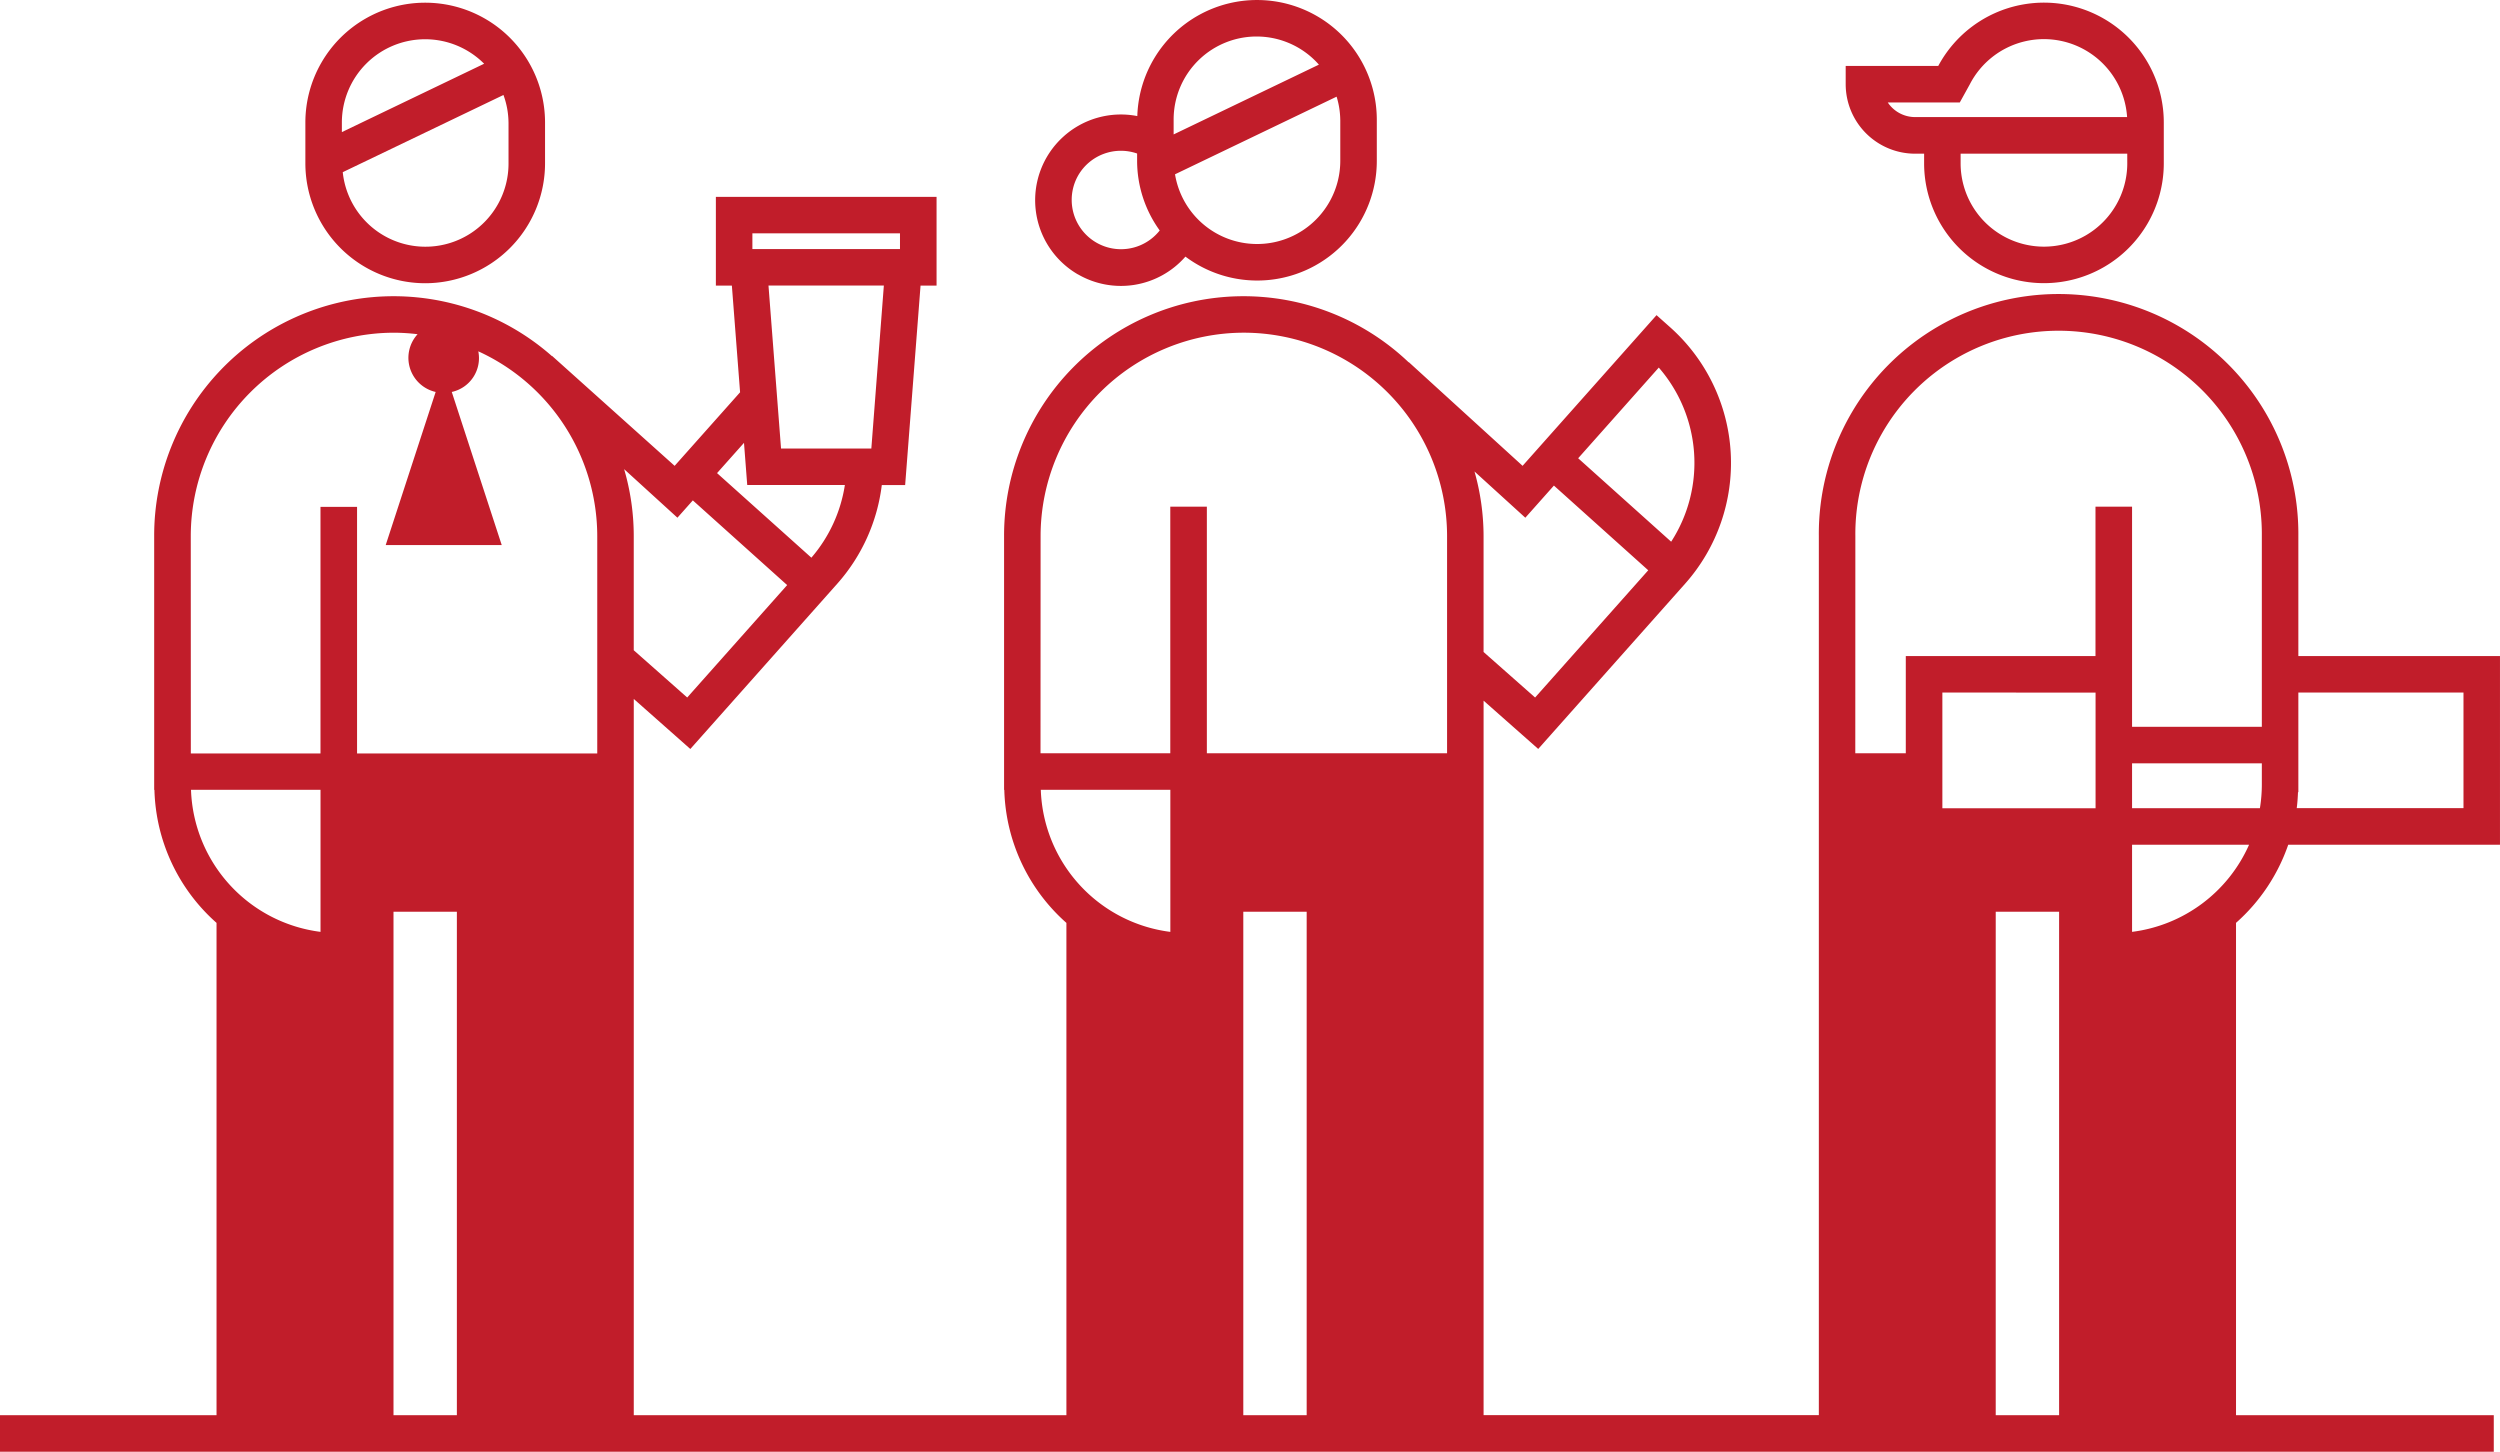
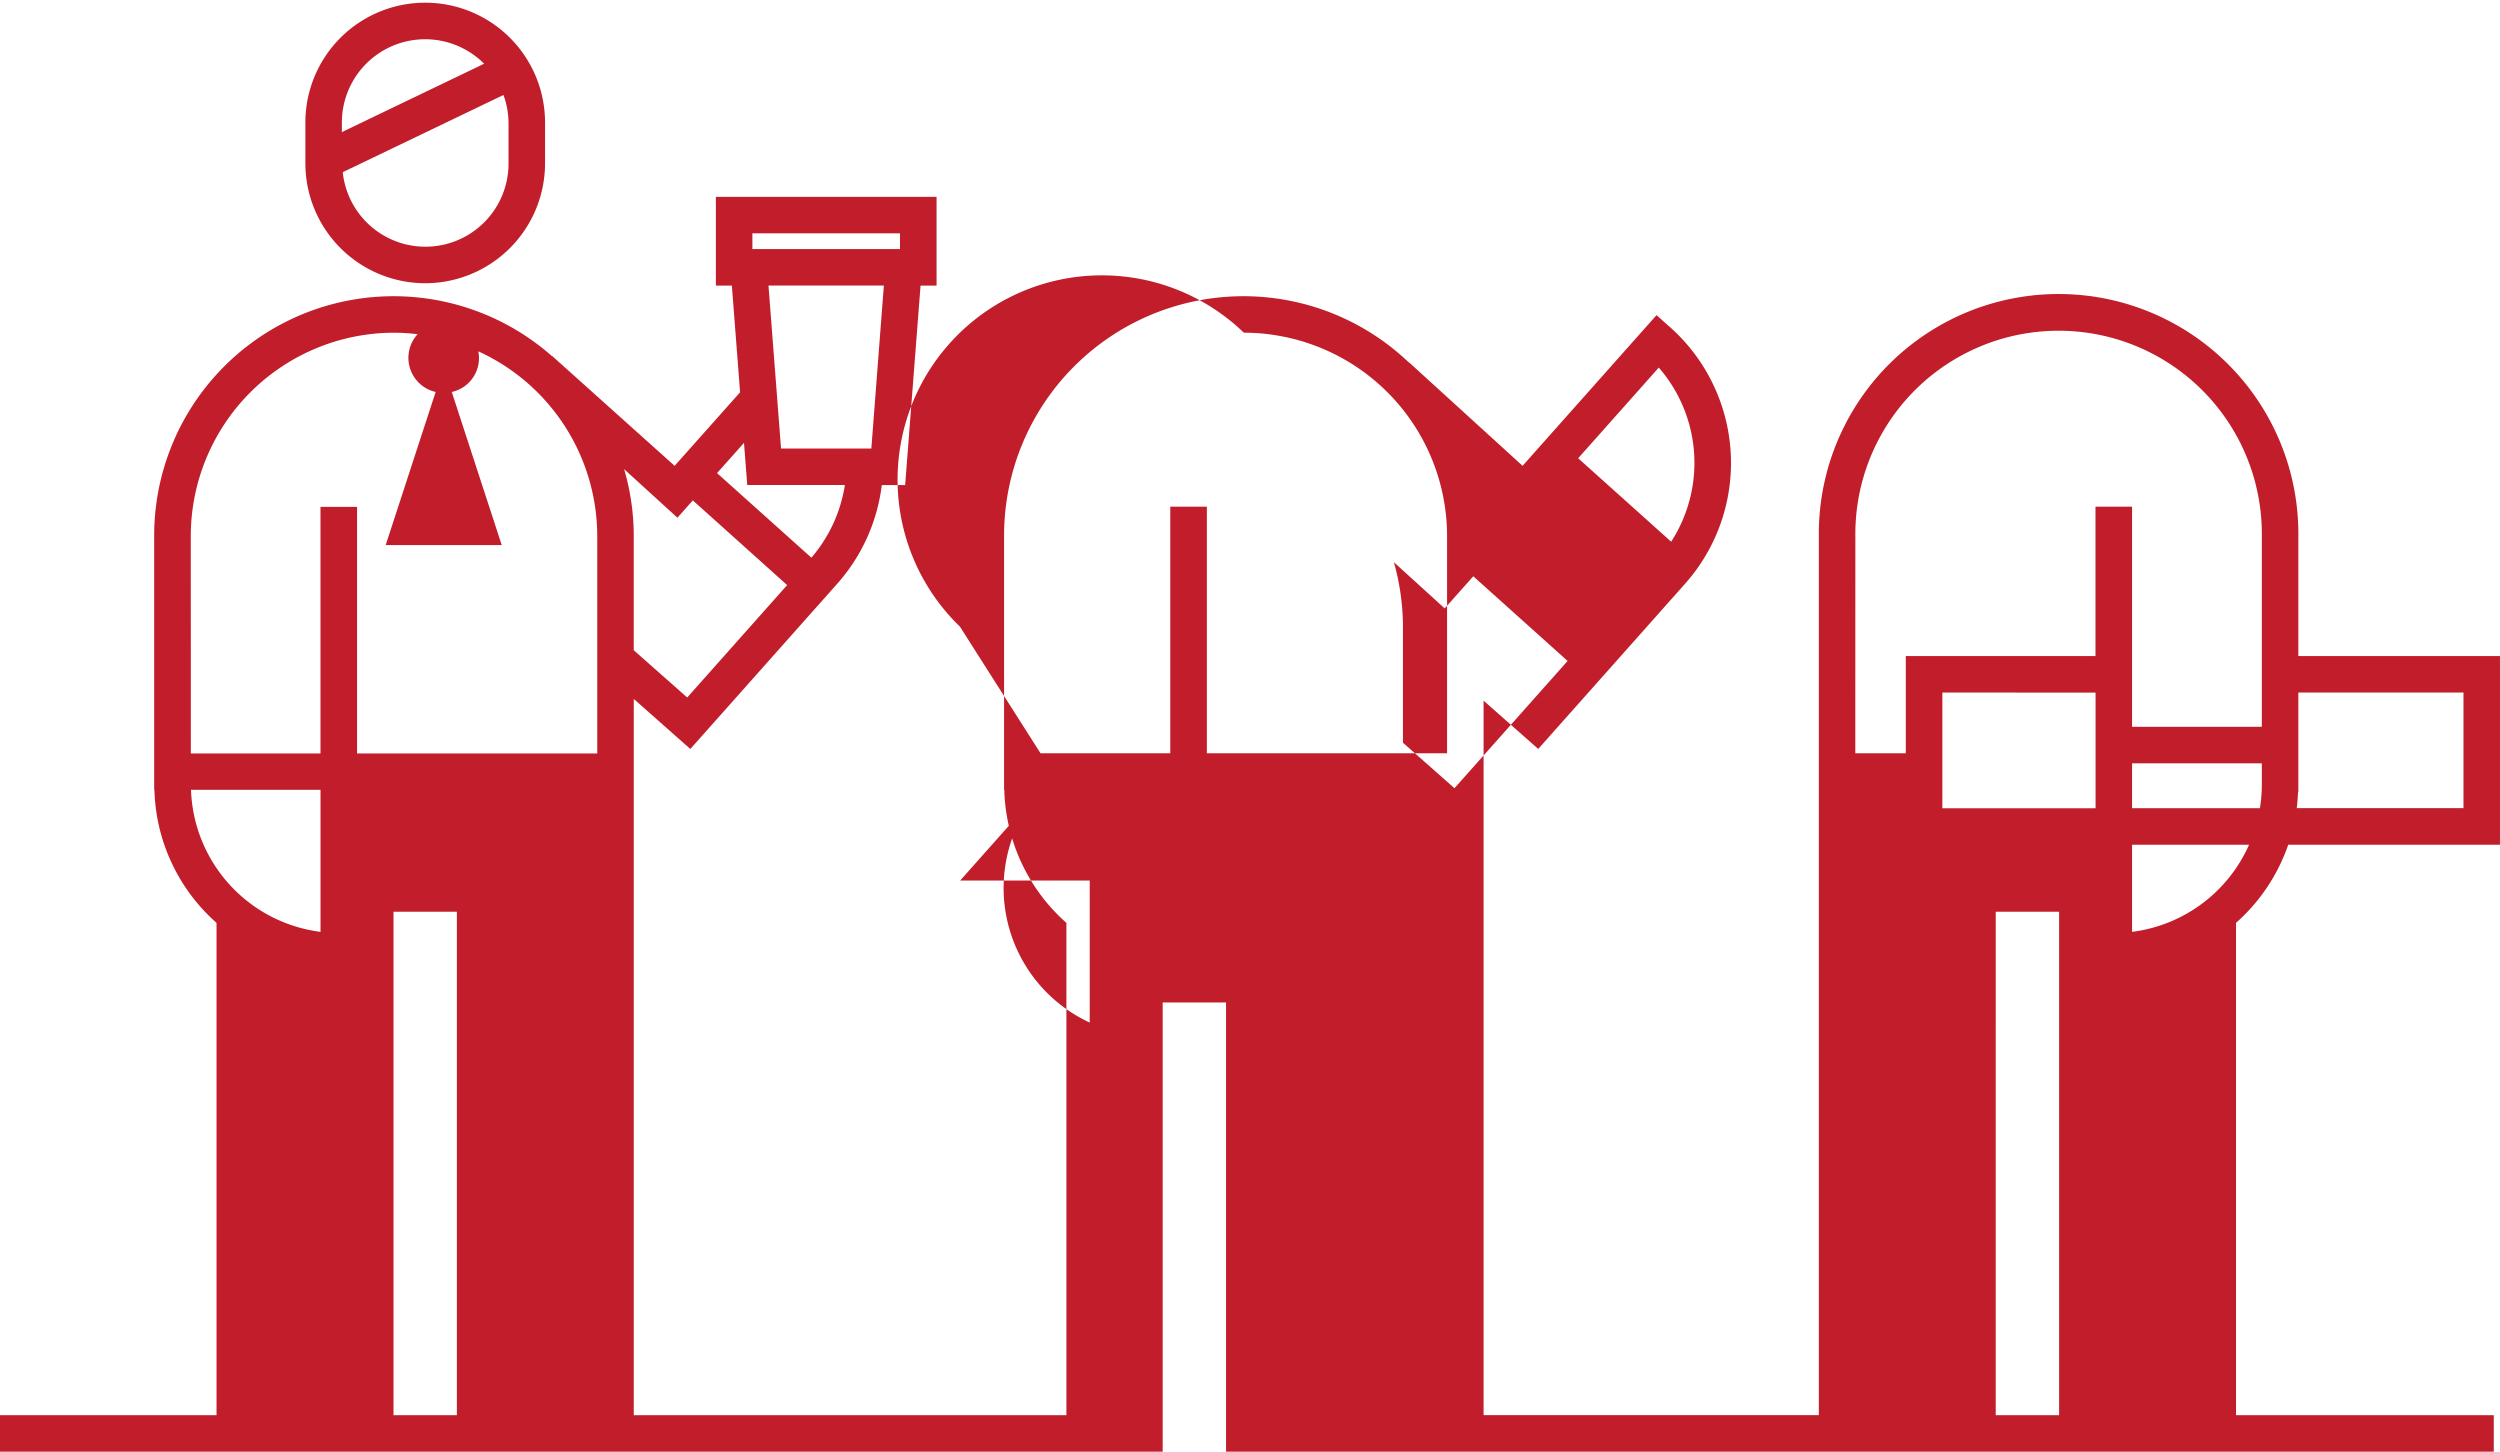
<svg xmlns="http://www.w3.org/2000/svg" width="129.866" height="75.41" viewBox="0 0 129.866 75.41">
  <g id="icon_workenvironment" transform="translate(-248.287 -126.87)">
-     <path id="Path_161" data-name="Path 161" d="M352.98,134.862h.468v.5a6.225,6.225,0,0,0,12.45,0v-2.123a6.226,6.226,0,0,0-11.715-2.936h-4.809v.948A3.611,3.611,0,0,0,352.98,134.862Zm11.021.5a4.328,4.328,0,0,1-8.657,0v-.5H364Zm-8.7-3.162.514-.929a4.33,4.33,0,0,1,8.177,1.689H352.98a1.708,1.708,0,0,1-1.421-.761Z" transform="translate(-5.21 -0.008)" fill="#c11d2a" />
-     <path id="Path_162" data-name="Path 162" d="M367.152,171.307h11v-9.8H367.678v-6.241a12.455,12.455,0,1,0-24.909,0v45.672H325.354V163.823l2.838,2.508,7.636-8.59a9.442,9.442,0,0,0-.782-13.314l-.708-.63-6.958,7.827-5.91-5.385-.008.008a12.437,12.437,0,0,0-21.017,9.022v13.187h.012a9.552,9.552,0,0,0,3.226,6.911v25.573H281.209V163.733l2.938,2.6,7.637-8.59a9.444,9.444,0,0,0,2.309-5.12h1.213l.8-10.361h.832v-4.609H285.474v4.609h.831l.427,5.542-3.4,3.821-6.366-5.71-.006.011a12.435,12.435,0,0,0-20.664,9.342v13.187h.013a9.552,9.552,0,0,0,3.226,6.911v25.573H248.287v1.9H377.83v-1.9H364.44V175.365A9.585,9.585,0,0,0,367.152,171.307Zm.507-2.728h.019V163.4h8.578v6.006h-8.662C367.629,169.137,367.649,168.859,367.659,168.579Zm-8.619,7.254v-4.526h6.078A7.705,7.705,0,0,1,359.04,175.833Zm6.741-7.631a7.69,7.69,0,0,1-.1,1.208H359.04v-2.332h6.741Zm-21.115-12.935a10.558,10.558,0,1,1,21.115,0v9.914H359.04V153.747h-1.9v7.76h-9.854v5.05h-2.623Zm12.478,8.138v6.006h-7.958V163.4Zm-22.689-16.885a7.545,7.545,0,0,1,.643,9.046l-4.831-4.335Zm-6.933,7.8,1.485-1.67,4.9,4.4-5.877,6.61-2.677-2.365v-6.024a12.389,12.389,0,0,0-.471-3.353Zm-25.18.948A10.57,10.57,0,0,1,312.9,144.708h0a10.57,10.57,0,0,1,10.557,10.558v11.29H310.979v-12.81h-1.9v12.81h-6.741Zm.011,13.187h6.729v7.379A7.7,7.7,0,0,1,302.353,168.454Zm10.519,6.333h3.292v26.152h-3.292ZM293.55,150.724h-4.691l-.652-8.464H294.2Zm-6.179-11.176h7.667v.815h-7.667Zm-.436,10.882.168,2.191h5.072a7.543,7.543,0,0,1-1.74,3.775l-4.9-4.394Zm-3.458,3.889.8-.9,4.9,4.4-5.192,5.84-2.777-2.455v-5.935a12.4,12.4,0,0,0-.5-3.473Zm-25.28.948a10.57,10.57,0,0,1,10.558-10.558,10.435,10.435,0,0,1,1.224.078,1.818,1.818,0,0,0,.939,3l-1.089,3.336-1.506,4.617h6.027l-1.507-4.617-1.088-3.336a1.8,1.8,0,0,0,1.378-2.111,10.564,10.564,0,0,1,6.179,9.6v11.29H266.835v-12.81h-1.9v12.81H258.2Zm.012,13.187h6.728v7.379A7.7,7.7,0,0,1,258.209,168.454Zm10.519,6.333h3.292v26.152h-3.292Zm83.23,26.152V174.787h3.292v26.152Z" transform="translate(0 -0.556)" fill="#c11d2a" />
-     <path id="Path_163" data-name="Path 163" d="M307.212,141.126a4.449,4.449,0,0,0,5.576-.926,6.213,6.213,0,0,0,9.941-4.983V133.1a6.222,6.222,0,0,0-12.441-.2,4.453,4.453,0,0,0-3.076,8.229Zm13.62-8.031v2.122a4.321,4.321,0,0,1-8.585.707l8.394-4.033A4.288,4.288,0,0,1,320.831,133.1Zm-8.657,0a4.311,4.311,0,0,1,7.546-2.867l-7.546,3.625Zm-4.955,2.882a2.562,2.562,0,0,1,3.058-1.132v.372a6.182,6.182,0,0,0,1.174,3.625,2.562,2.562,0,0,1-4.232-2.864Z" transform="translate(-2.922)" fill="#c11d2a" />
+     <path id="Path_162" data-name="Path 162" d="M367.152,171.307h11v-9.8H367.678v-6.241a12.455,12.455,0,1,0-24.909,0v45.672H325.354V163.823l2.838,2.508,7.636-8.59a9.442,9.442,0,0,0-.782-13.314l-.708-.63-6.958,7.827-5.91-5.385-.008.008a12.437,12.437,0,0,0-21.017,9.022v13.187h.012a9.552,9.552,0,0,0,3.226,6.911v25.573H281.209V163.733l2.938,2.6,7.637-8.59a9.444,9.444,0,0,0,2.309-5.12h1.213l.8-10.361h.832v-4.609H285.474v4.609h.831l.427,5.542-3.4,3.821-6.366-5.71-.006.011a12.435,12.435,0,0,0-20.664,9.342v13.187h.013a9.552,9.552,0,0,0,3.226,6.911v25.573H248.287v1.9H377.83v-1.9H364.44V175.365A9.585,9.585,0,0,0,367.152,171.307Zm.507-2.728h.019V163.4h8.578v6.006h-8.662C367.629,169.137,367.649,168.859,367.659,168.579Zm-8.619,7.254v-4.526h6.078A7.705,7.705,0,0,1,359.04,175.833Zm6.741-7.631a7.69,7.69,0,0,1-.1,1.208H359.04v-2.332h6.741Zm-21.115-12.935a10.558,10.558,0,1,1,21.115,0v9.914H359.04V153.747h-1.9v7.76h-9.854v5.05h-2.623Zm12.478,8.138v6.006h-7.958V163.4Zm-22.689-16.885a7.545,7.545,0,0,1,.643,9.046l-4.831-4.335m-6.933,7.8,1.485-1.67,4.9,4.4-5.877,6.61-2.677-2.365v-6.024a12.389,12.389,0,0,0-.471-3.353Zm-25.18.948A10.57,10.57,0,0,1,312.9,144.708h0a10.57,10.57,0,0,1,10.557,10.558v11.29H310.979v-12.81h-1.9v12.81h-6.741Zm.011,13.187h6.729v7.379A7.7,7.7,0,0,1,302.353,168.454Zm10.519,6.333h3.292v26.152h-3.292ZM293.55,150.724h-4.691l-.652-8.464H294.2Zm-6.179-11.176h7.667v.815h-7.667Zm-.436,10.882.168,2.191h5.072a7.543,7.543,0,0,1-1.74,3.775l-4.9-4.394Zm-3.458,3.889.8-.9,4.9,4.4-5.192,5.84-2.777-2.455v-5.935a12.4,12.4,0,0,0-.5-3.473Zm-25.28.948a10.57,10.57,0,0,1,10.558-10.558,10.435,10.435,0,0,1,1.224.078,1.818,1.818,0,0,0,.939,3l-1.089,3.336-1.506,4.617h6.027l-1.507-4.617-1.088-3.336a1.8,1.8,0,0,0,1.378-2.111,10.564,10.564,0,0,1,6.179,9.6v11.29H266.835v-12.81h-1.9v12.81H258.2Zm.012,13.187h6.728v7.379A7.7,7.7,0,0,1,258.209,168.454Zm10.519,6.333h3.292v26.152h-3.292Zm83.23,26.152V174.787h3.292v26.152Z" transform="translate(0 -0.556)" fill="#c11d2a" />
    <path id="Path_164" data-name="Path 164" d="M271.236,141.591a6.232,6.232,0,0,0,6.226-6.225v-2.123a6.225,6.225,0,0,0-12.45,0v2.123A6.232,6.232,0,0,0,271.236,141.591Zm4.329-8.347v2.123a4.317,4.317,0,0,1-8.611.455l8.348-4.01A4.276,4.276,0,0,1,275.564,133.244Zm-8.657,0a4.326,4.326,0,0,1,7.39-3.055l-7.39,3.551Z" transform="translate(-0.862 -0.008)" fill="#c11d2a" />
  </g>
</svg>